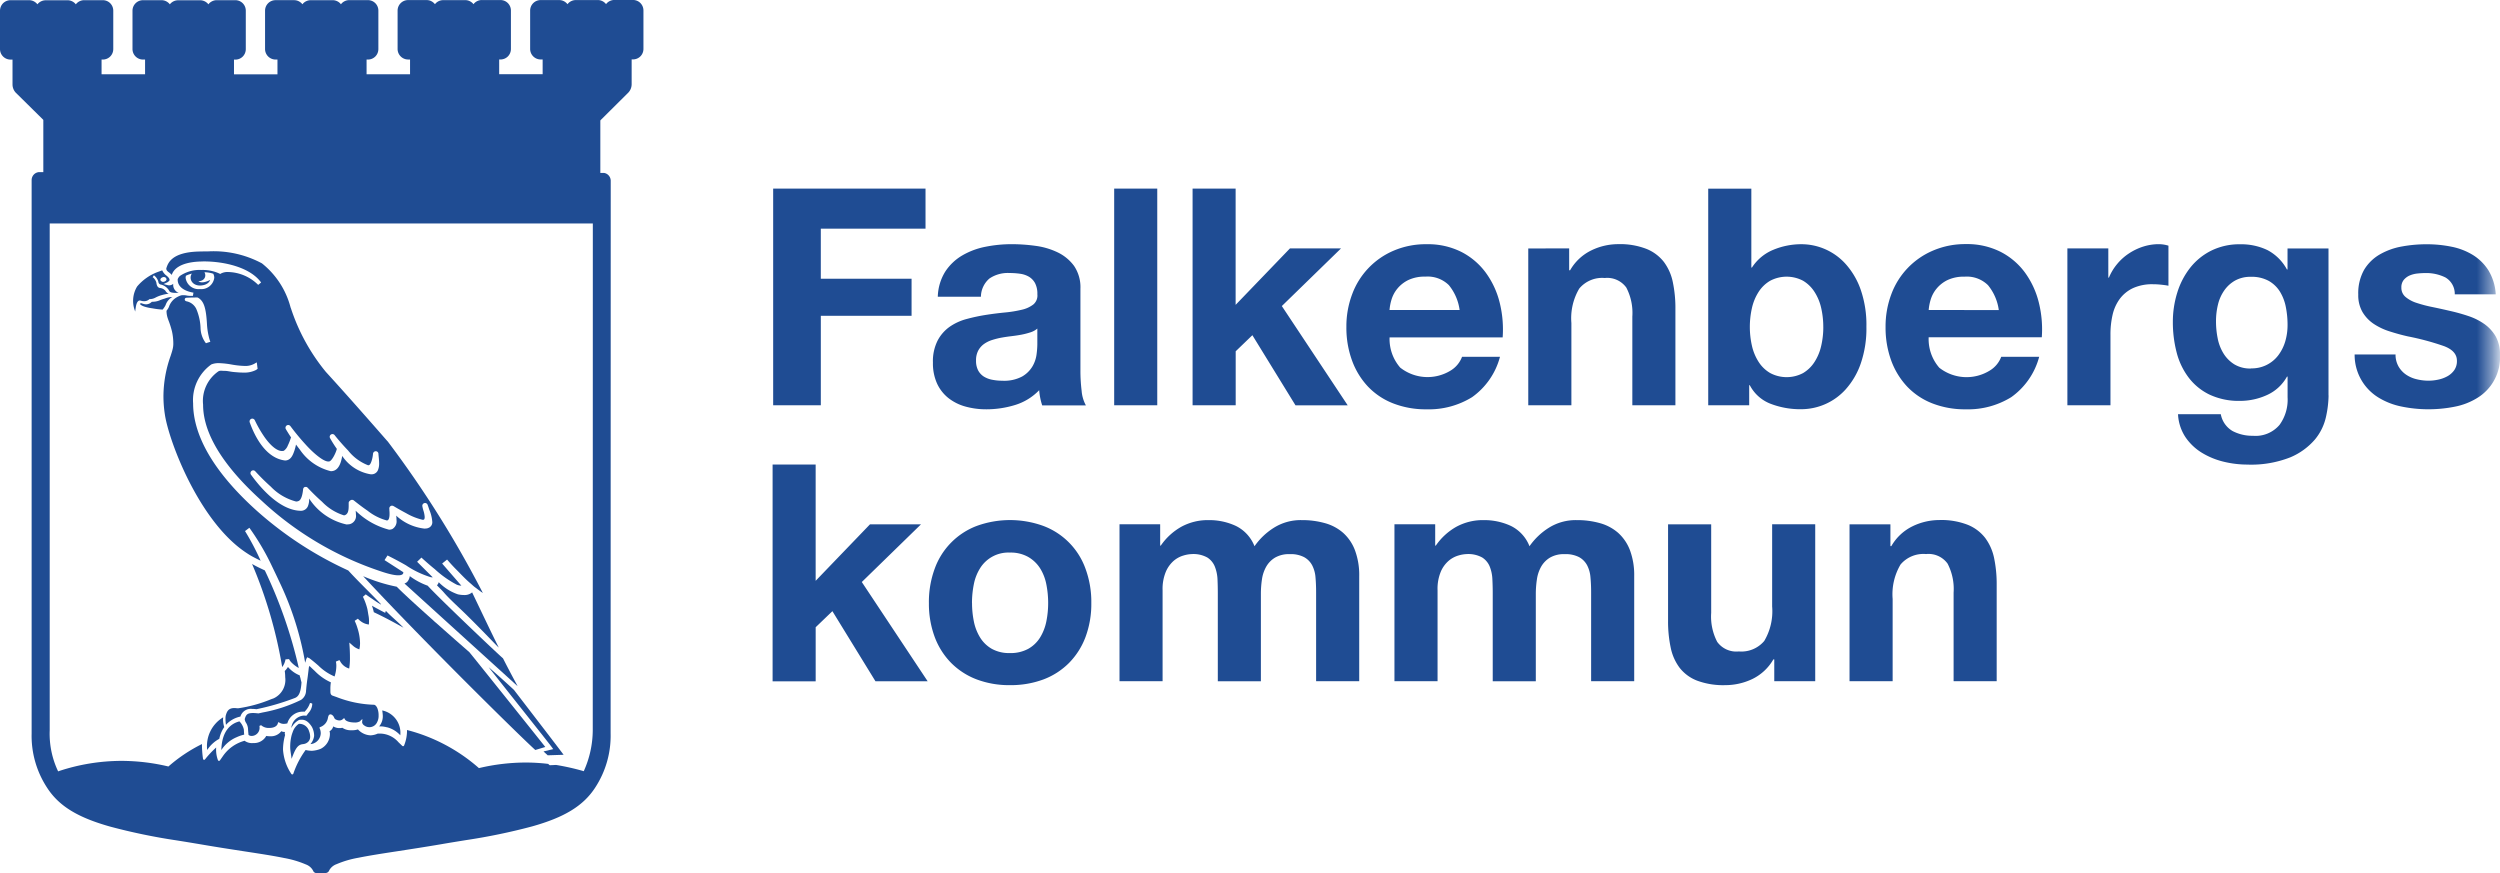
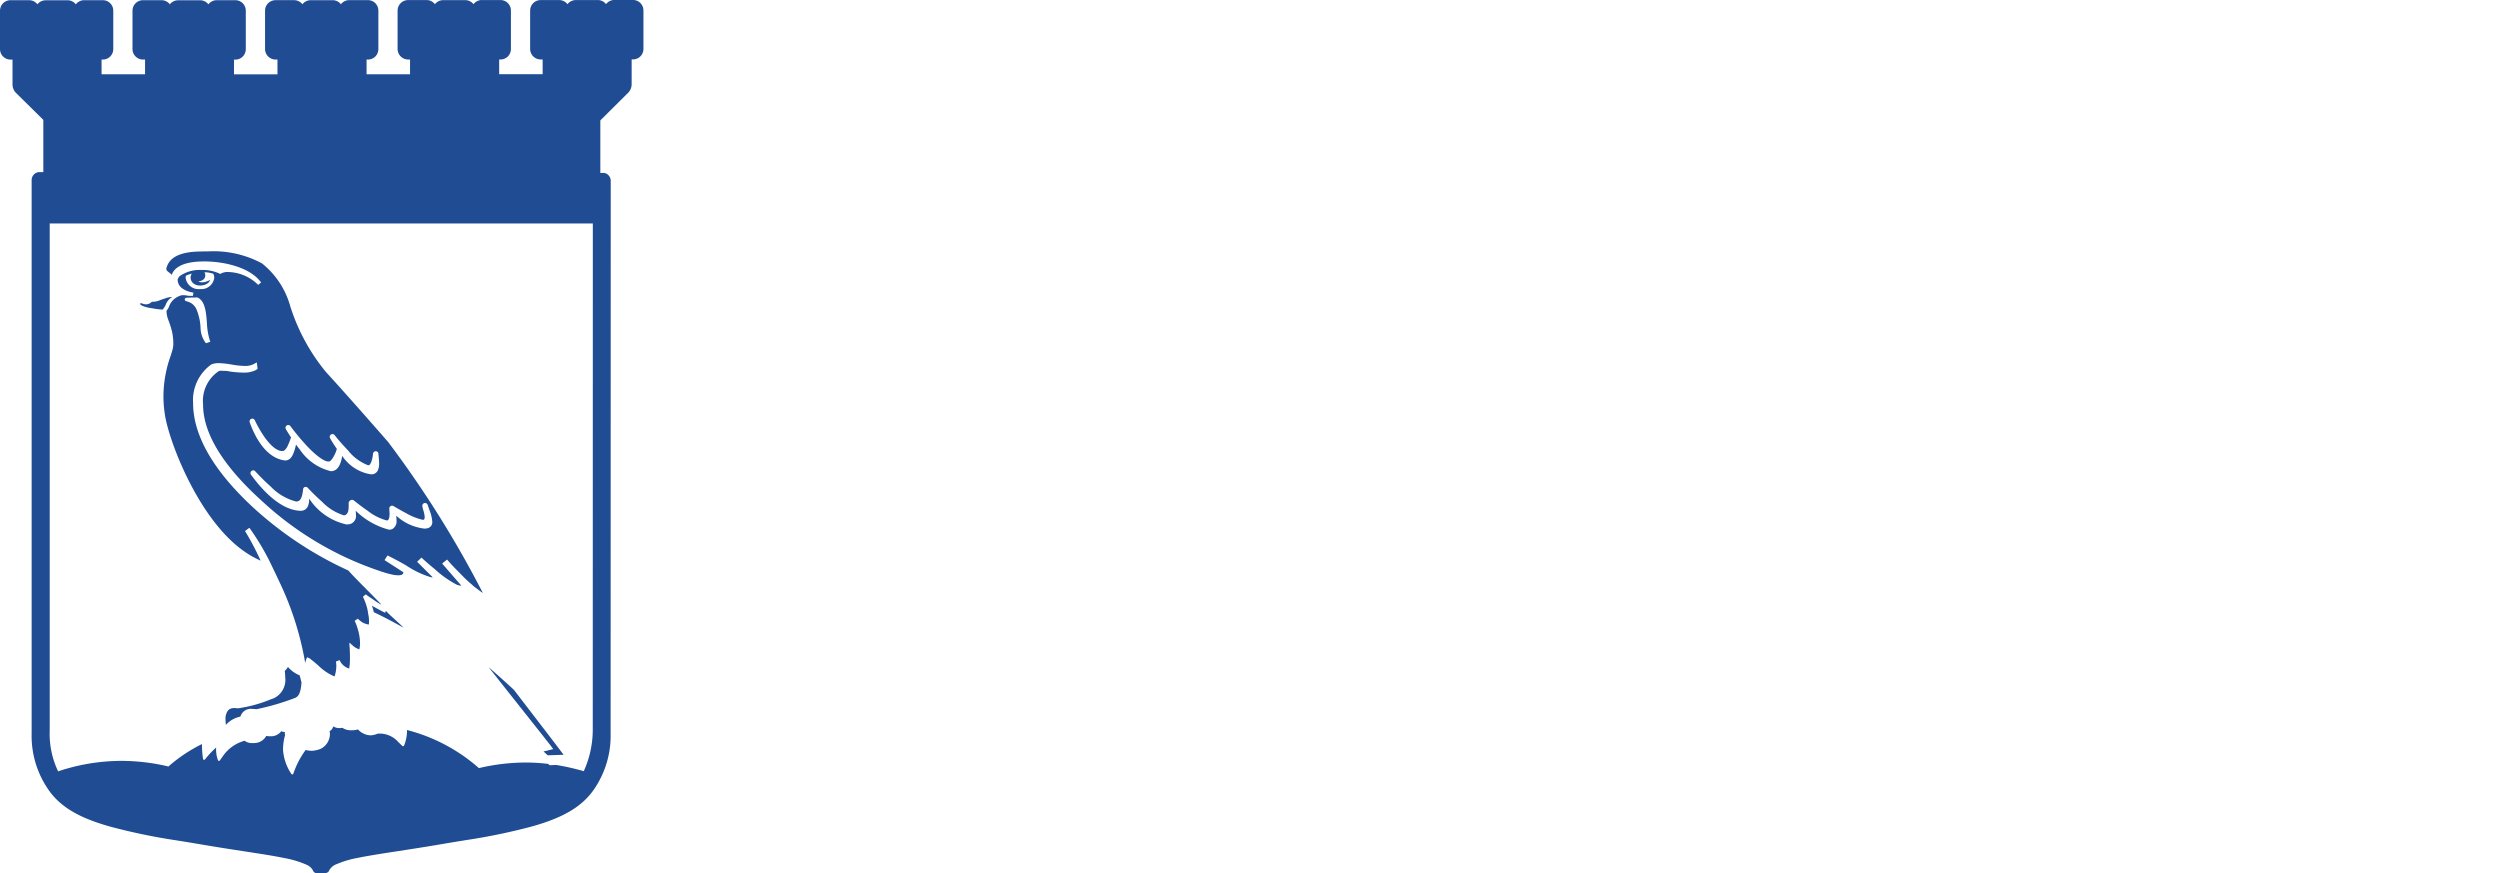
<svg xmlns="http://www.w3.org/2000/svg" viewBox="0 0 165.974 57.982" width="166" height="58">
  <defs>
    <mask id="a" width="116.033" height="42.318" x="49.941" y="7.405" maskUnits="userSpaceOnUse">
-       <path fill="#fff" d="M165.524 49.723V7.4H49.94v42.323z" />
-     </mask>
+       </mask>
  </defs>
  <path fill="#1f4c93" d="M38.753 51.2a6.672 6.672 0 0 0 .6-2.72l.005-33.65H3.3v33.648a5.808 5.808 0 0 0 .56 2.73l.056-.022a13.278 13.278 0 0 1 4.11-.676 13.483 13.483 0 0 1 3.155.373 10.192 10.192 0 0 1 2.228-1.49 6.313 6.313 0 0 0 .07.984.074.074 0 0 0 .054.06.075.075 0 0 0 .077-.026 6.306 6.306 0 0 1 .742-.79 2.007 2.007 0 0 0 .117.84.074.074 0 0 0 .06.048.07.07 0 0 0 .07-.03l.214-.305a2.547 2.547 0 0 1 1.43-1l.028.02.018.015a.836.836 0 0 0 .528.117.925.925 0 0 0 .86-.472 1.04 1.04 0 0 0 .245.02.856.856 0 0 0 .754-.334.458.458 0 0 0 .23.05h.008a.223.223 0 0 1 0 .035.238.238 0 0 0 .015.163 3.73 3.73 0 0 0-.14.963 3.283 3.283 0 0 0 .554 1.626.072.072 0 0 0 .06.032h.01a.075.075 0 0 0 .06-.046 5.864 5.864 0 0 1 .817-1.575 1.707 1.707 0 0 0 .425.052 1.787 1.787 0 0 0 .58-.133 1.108 1.108 0 0 0 .608-1.017.457.457 0 0 0-.028-.146.516.516 0 0 0 .25-.325.737.737 0 0 0 .432.113.65.65 0 0 0 .172-.02.963.963 0 0 0 .575.164 1.305 1.305 0 0 0 .46-.055 1.2 1.2 0 0 0 .837.394 1.3 1.3 0 0 0 .48-.117h.186a1.654 1.654 0 0 1 1.19.577l.25.24a.076.076 0 0 0 .065.02.074.074 0 0 0 .054-.043 2.6 2.6 0 0 0 .195-1.032 11.613 11.613 0 0 1 4.775 2.53 13.474 13.474 0 0 1 3.144-.37 12.553 12.553 0 0 1 1.454.09c.02.02.043.04.06.055l.016.015a.07.07 0 0 0 .04.017h.027l.38-.017a15.7 15.7 0 0 1 1.79.4l.05.018zm-17.49 6.784c-.223-.005-.41 0-.485-.2a.885.885 0 0 0-.476-.4 6.546 6.546 0 0 0-1.43-.424c-.717-.148-1.606-.284-2.662-.446-.834-.128-1.772-.272-2.81-.45q-.867-.147-1.693-.278a39.636 39.636 0 0 1-4.392-.912c-2.1-.592-3.393-1.335-4.2-2.6A6.276 6.276 0 0 1 2.1 48.688V11.952a.538.538 0 0 1 .154-.376.53.53 0 0 1 .322-.153h.3V7.958l-.026-.03-1.804-1.78a.808.808 0 0 1-.215-.553V3.952H.7a.72.72 0 0 1-.128-.012A.7.7 0 0 1 0 3.25V.71A.72.72 0 0 1 .2.216.71.71 0 0 1 .7.008h1.226a.71.71 0 0 1 .138.013.694.694 0 0 1 .366.2.61.61 0 0 1 .054.06l.06-.067a.71.71 0 0 1 .5-.2H4.53a.7.7 0 0 1 .444.2.57.57 0 0 1 .06.07c.02-.026.04-.048.06-.07a.7.7 0 0 1 .5-.207H6.82a.665.665 0 0 1 .14.014.692.692 0 0 1 .36.193.7.7 0 0 1 .2.5V3.25a.7.7 0 0 1-.207.5.7.7 0 0 1-.5.2h-.07v.975h2.888V3.95H9.5a.72.72 0 0 1-.132-.012.7.7 0 0 1-.572-.69V.708a.7.7 0 0 1 .7-.7h1.222a.716.716 0 0 1 .138.013.694.694 0 0 1 .366.2.61.61 0 0 1 .054.06l.06-.067a.7.7 0 0 1 .5-.2h1.494a.7.7 0 0 1 .444.2.57.57 0 0 1 .06.07c.02-.026.04-.048.06-.07a.706.706 0 0 1 .5-.207h1.224a.658.658 0 0 1 .14.014.692.692 0 0 1 .36.193.7.7 0 0 1 .2.5v2.54a.7.7 0 0 1-.206.5.7.7 0 0 1-.5.2h-.077v.975h2.886v-.98h-.12a.72.72 0 0 1-.132-.012.7.7 0 0 1-.572-.69V.706a.7.7 0 0 1 .7-.7h1.223a.71.71 0 0 1 .137.013.7.7 0 0 1 .367.2.61.61 0 0 1 .054.06l.06-.07a.7.7 0 0 1 .5-.2h1.492a.7.7 0 0 1 .444.2.57.57 0 0 1 .06.07c.02-.025.04-.047.06-.07a.7.7 0 0 1 .5-.206h1.226a.665.665 0 0 1 .14.014.692.692 0 0 1 .36.193.7.7 0 0 1 .2.5v2.54a.7.7 0 0 1-.206.5.7.7 0 0 1-.5.2h-.077v.976h2.886v-.98H27.1a.72.72 0 0 1-.132-.012.7.7 0 0 1-.572-.69V.7a.7.7 0 0 1 .7-.7h1.222a.71.71 0 0 1 .138.013.694.694 0 0 1 .366.2.61.61 0 0 1 .054.06l.06-.068a.7.7 0 0 1 .5-.2h1.494a.7.7 0 0 1 .444.2.57.57 0 0 1 .06.07c.02-.026.04-.048.06-.07a.7.7 0 0 1 .5-.207h1.226a.665.665 0 0 1 .14.014.692.692 0 0 1 .36.193.7.7 0 0 1 .2.5v2.54a.7.7 0 0 1-.206.5.7.7 0 0 1-.5.2h-.074v.975h2.886v-.976H35.9a.72.72 0 0 1-.132-.012.7.7 0 0 1-.572-.69V.7a.7.7 0 0 1 .7-.7h1.222a.716.716 0 0 1 .138.013.694.694 0 0 1 .366.2.61.61 0 0 1 .054.06L37.74.2a.7.7 0 0 1 .5-.2h1.49a.7.7 0 0 1 .444.2.57.57 0 0 1 .06.07c.02-.026.04-.048.06-.07a.706.706 0 0 1 .5-.207h1.224a.658.658 0 0 1 .14.014.692.692 0 0 1 .36.193.7.7 0 0 1 .2.5v2.54a.7.7 0 0 1-.206.5.7.7 0 0 1-.5.2h-.077v1.647a.815.815 0 0 1-.215.55l-1.85 1.838-.014.025v3.476h.247a.52.52 0 0 1 .29.15.534.534 0 0 1 .153.375l-.007 36.68a6.284 6.284 0 0 1-1.01 3.58c-.812 1.266-2.11 2.01-4.205 2.6a39.866 39.866 0 0 1-4.392.91c-.55.09-1.115.18-1.69.28-1.04.177-1.978.32-2.812.45-1.056.16-1.945.3-2.662.445a6.49 6.49 0 0 0-1.43.424.892.892 0 0 0-.477.4c-.074.2-.26.2-.483.2h-.125z" />
  <path fill="#1f4c93" d="M10.793 20.548a5.012 5.012 0 0 1-.65-.078c-.464-.066-.76-.16-.857-.3a.25.25 0 0 1 .076-.048.306.306 0 0 1 .065.02l.06.018a.7.7 0 0 0 .213.04.535.535 0 0 0 .38-.17h.042a1.217 1.217 0 0 0 .518-.113c.08-.03.174-.064.3-.1a1.385 1.385 0 0 1 .408-.1l.1-.008a.956.956 0 0 0-.454.543 1.492 1.492 0 0 1-.2.3m4.216 27.58l-.01-.02a3.01 3.01 0 0 1-.03-.433.834.834 0 0 1 .02-.186c.073-.257.17-.488.568-.49a1.105 1.105 0 0 1 .145.01.9.9 0 0 0 .106.006 9.02 9.02 0 0 0 2.184-.6l.17-.06a1.347 1.347 0 0 0 .772-1.4 2.953 2.953 0 0 0-.03-.416 1.485 1.485 0 0 0 .213-.268 2.02 2.02 0 0 0 .783.56.443.443 0 0 0 .027.123.858.858 0 0 1 .035.14l.053.2a3.3 3.3 0 0 1-.053.442c-.067.334-.18.52-.4.6a16.2 16.2 0 0 1-2.538.74 2.167 2.167 0 0 0-.287-.02.72.72 0 0 0-.778.51 1.764 1.764 0 0 0-.952.538m17.44-3.81c1.47 1.867 4.013 5.057 4.19 5.307l.09.124-.644.154c.124.117.22.2.28.257l1.053-.035c-.196-.273-2.368-3.1-3.29-4.3-.025-.03-.87-.81-1.68-1.51m-6.874-3.612s-.644-.332-.882-.478a3.072 3.072 0 0 1 .126.434c.774.366 1.4.71 1.972 1.03-.41-.427-.774-.7-1.172-1.12l-.045.132z" />
-   <path fill="#1f4c93" d="M19.824 44.338a2.072 2.072 0 0 1-.477-.364.793.793 0 0 1-.12-.157.32.32 0 0 1-.022-.038l-.008-.02-.026-.006-.072.006-.127.012h-.023v.024s0 .026-.015.07a1.142 1.142 0 0 1-.2.416 30.155 30.155 0 0 0-2-6.846c.066.04.133.078.2.112.182.1.4.2.648.318a30.968 30.968 0 0 1 2.253 6.47m14.522 1.207c0-.027-.295-.528-.963-1.84-.4-.34-4.288-4.033-5-4.822a4.59 4.59 0 0 1-1.188-.636.712.712 0 0 1-.11.3.422.422 0 0 1-.244.19l7.507 6.812m-19.8 3.5a2.075 2.075 0 0 1 .328-.78 1.76 1.76 0 0 1-.08-.485c0-.05.005-.1.01-.143l-.006-.017a2.22 2.22 0 0 0-1.055 2.166 2.19 2.19 0 0 1 .8-.74m10.624-.827H25.33l.06.005c.054.006.112.015.174.028h.006c.036.007.073.017.112.026h.013a1.79 1.79 0 0 1 .88.532 1.518 1.518 0 0 0-1.2-1.65c.015.09.027.184.034.28a1.04 1.04 0 0 1-.227.766m-9.283-.32c-.5.125-1.17.547-1.206 1.906a2.258 2.258 0 0 1 1.02-.856 2.538 2.538 0 0 1 .5-.17c-.015-.1-.016-.228-.025-.344a1.11 1.11 0 0 0-.295-.537m3.462 2.47c-.026-.26-.088-.52-.088-.754a3.107 3.107 0 0 1 .083-.75 2.206 2.206 0 0 1 .083-.256 1.036 1.036 0 0 1 .4-.54.187.187 0 0 1 .054-.006.674.674 0 0 1 .634.5.984.984 0 0 1 .07.343.47.47 0 0 1-.1.316.528.528 0 0 1-.32.18l-.055.01c-.368.03-.518.332-.75.96m13.744-7.373c-.137-.132-.16-.156-.338-.34-.347-.357-.887-.924-1.708-1.736-.56-.557-1.21-1.13-1.583-1.565-.177-.205-.36-.365-.475-.5.025-.01 0 .008.02-.013a.377.377 0 0 0 .1-.185 3.268 3.268 0 0 0 1.275.807 2.008 2.008 0 0 0 .4.045.777.777 0 0 0 .55-.18v.02c.768 1.6 1.278 2.68 1.743 3.61l.017.04zm-22.226-24.6c-.072 0-.225.054-.238.173a.115.115 0 0 0 .048.092.207.207 0 0 0 .136.06.3.3 0 0 0 .143-.05.145.145 0 0 0 .082-.12.165.165 0 0 0-.144-.15zm-1.9 2.306a1.837 1.837 0 0 1 .12-1.676 3.28 3.28 0 0 1 1.364-.962l.3-.11a.95.95 0 0 0 .215.294c.128.1.28.222.275.355-.008.044-.12.137-.15.145l-.175.082-.075.034.08.02.182.05a.49.49 0 0 0 .116.016.42.42 0 0 0 .262-.1v.024a.57.57 0 0 0 .367.574H11.584a1.136 1.136 0 0 1-.216-.03c-.1-.04-.11-.055-.165-.158a.877.877 0 0 0-.505-.36.2.2 0 0 1-.184-.184.77.77 0 0 0-.28-.42l-.026-.013-.01.025-.047.076-.02.03.035.015a.73.73 0 0 1 .21.32l.007.046c.02.113.052.3.235.33a.554.554 0 0 1 .364.185.41.41 0 0 0 .22.195 2.916 2.916 0 0 0-.435.085 2.01 2.01 0 0 0-.444.173.794.794 0 0 1-.4.1.5.5 0 0 1-.364.14.707.707 0 0 1-.166-.023l-.033-.01a.52.52 0 0 0-.1-.016c-.154.032-.222.253-.255.517a1.748 1.748 0 0 0-.028.23z" />
-   <path fill="#1f4c93" d="M20.61 49.395a1.024 1.024 0 0 0 .245-.545 1.253 1.253 0 0 0-.15-.6c-.334-.525-.623-.486-.844-.46a1.206 1.206 0 0 0-.52.538.9.9 0 0 1 .84-.826.608.608 0 0 1 .12.01l.06-.012a1.616 1.616 0 0 1 .13-.183.94.94 0 0 0 .24-.577v-.012l-.01-.028-.112-.033-.03.005a1.406 1.406 0 0 1-.284.494l-.08.088c-.025-.016-.037-.013-.086-.013a1.07 1.07 0 0 0-1.054.78 1.007 1.007 0 0 1-.236.032.536.536 0 0 1-.28-.076l-.036-.022-.035-.02-.034.048-.01.04c-.05.186-.26.3-.56.3a.76.76 0 0 1-.52-.158l-.008-.01-.025-.014-.077.033h-.01l-.02.022a.646.646 0 0 1 .01.123.537.537 0 0 1-.52.536.322.322 0 0 1-.214-.07c0-.01-.023-.195-.037-.438a.88.88 0 0 0-.13-.368.515.515 0 0 1-.083-.227.168.168 0 0 1 .01-.06c.088-.27.174-.353.535-.36.095 0 .214.01.362.026l.272-.06a9.75 9.75 0 0 0 2.55-.834.742.742 0 0 0 .34-.637l.01-.076c.017-.233.06-.55.1-.83.026-.21.053-.42.074-.61l.04-.11c.112.115.232.226.35.335a3.472 3.472 0 0 0 1.073.76 2.67 2.67 0 0 0-.032.423v.16c0 .12.007.248.145.3l.2.07.057.02a7.426 7.426 0 0 0 2.483.515c.082 0 .166.08.23.22a1.273 1.273 0 0 1 .086.5.867.867 0 0 1-.095.43.563.563 0 0 1-.86.222.3.3 0 0 1-.14-.207l.01-.114.013-.1-.092.064-.064.08a.652.652 0 0 1-.376.082c-.255 0-.564-.067-.636-.215l-.02-.036-.02-.037-.05.025-.03.028a.335.335 0 0 1-.238.1.524.524 0 0 1-.21-.048.227.227 0 0 1-.143-.14.39.39 0 0 0-.14-.18.23.23 0 0 0-.107-.037c-.1.006-.132.1-.146.15l-.016.058a.776.776 0 0 1-.5.63l-.03.013-.03.013v.048l.014.03a.793.793 0 0 1 .065.31.745.745 0 0 1-.483.68.632.632 0 0 1-.222.043m10.567-6.107l-.942-.824c-.46-.406-.88-.777-1.264-1.118-.148-.117-.17-.16-.338-.3-1.12-1-1.87-1.69-2.273-2.1a10.942 10.942 0 0 1-2.23-.7c4.05 4.365 10.554 10.76 11.43 11.54l.663-.2c-.06-.082-4.963-6.213-5.047-6.3" />
  <path fill="#1f4c93" d="M13.575 18.07a1.846 1.846 0 0 1 .584.1.6.6 0 0 1 .066.273.867.867 0 0 1-.95.744.867.867 0 0 1-.952-.743.766.766 0 0 1 .018-.137.353.353 0 0 1 .085-.043 2.27 2.27 0 0 1 .31-.107c-.23.364.047.847.634.79.51-.05.583-.368.583-.368s-.508.29-.783.09c.433-.017.543-.37.4-.6zm14.812 17a1.36 1.36 0 0 1-.22.018 3.293 3.293 0 0 1-1.864-.86 2.285 2.285 0 0 1 .022.3.593.593 0 0 1-.273.587.536.536 0 0 1-.226.045 4.94 4.94 0 0 1-2.215-1.26 2.09 2.09 0 0 1 .02.265.56.56 0 0 1-.417.63 1.31 1.31 0 0 1-.215.018 3.98 3.98 0 0 1-2.476-1.72v.024a1.162 1.162 0 0 1-.086.495.5.5 0 0 1-.472.295c-1.364-.022-2.63-1.477-3.262-2.342l-.042-.056a.184.184 0 0 1 .038-.248.182.182 0 0 1 .112-.04.19.19 0 0 1 .143.07 14.023 14.023 0 0 0 1.022 1.01 3.576 3.576 0 0 0 1.68.99.394.394 0 0 0 .156-.03c.19-.058.284-.457.313-.81l.026-.057a.188.188 0 0 1 .05-.05.3.3 0 0 1 .04-.02h.096a.082.082 0 0 1 .043.017.17.17 0 0 1 .05.04c.14.15.514.54.953.927a3.407 3.407 0 0 0 1.447.9.2.2 0 0 0 .085-.018c.192-.085.232-.3.234-.594v-.138-.1a.23.23 0 0 1 .1-.134.2.2 0 0 1 .127-.045.21.21 0 0 1 .134.056c.3.24.6.467.884.66a3.554 3.554 0 0 0 1.284.653.107.107 0 0 0 .047-.008c.084-.02.14-.19.137-.42 0-.075 0-.15-.01-.22 0-.05 0-.1-.006-.146a.184.184 0 0 1 .18-.187.26.26 0 0 1 .114.035c.095.057.432.258.817.46a3.967 3.967 0 0 0 1.113.445h.032c.07-.028.084-.045.094-.182a1.808 1.808 0 0 0-.09-.447 2.093 2.093 0 0 1-.067-.283.183.183 0 0 1 .14-.2.144.144 0 0 1 .04-.006.18.18 0 0 1 .17.12l.055.15c.01.04.032.1.06.184a2.555 2.555 0 0 1 .194.777.4.4 0 0 1-.32.443zm-11.81-7.044a.184.184 0 0 1 .174-.238.192.192 0 0 1 .174.125 7.95 7.95 0 0 0 .588 1.03c.323.48.8.994 1.207.994a.57.57 0 0 0 .12-.013.765.765 0 0 0 .272-.36 3.228 3.228 0 0 0 .2-.512l.015-.01c-.22-.33-.35-.558-.35-.558a.182.182 0 0 1 .158-.272.183.183 0 0 1 .15.08c.11.146.5.666.983 1.19.51.573 1.19 1.152 1.523 1.152a.388.388 0 0 0 .045 0c.186 0 .47-.583.526-.838a8.035 8.035 0 0 1-.45-.713.182.182 0 0 1 .06-.24.183.183 0 0 1 .25.05c.13.165.48.59.89 1.012a3.12 3.12 0 0 0 1.328.98.153.153 0 0 0 .055-.01c.13-.028.25-.467.27-.765a.19.19 0 0 1 .2-.158.182.182 0 0 1 .16.2l.015.16a4.27 4.27 0 0 1 .03.44 1.124 1.124 0 0 1-.072.438.45.45 0 0 1-.38.293 1.125 1.125 0 0 1-.116 0 2.82 2.82 0 0 1-1.883-1.22 2.78 2.78 0 0 1-.087.384c-.13.415-.34.62-.64.63h-.032a3.478 3.478 0 0 1-2.058-1.44c-.088-.11-.17-.22-.25-.327a3.833 3.833 0 0 1-.1.385c-.1.286-.222.642-.59.672h-.04c-1.292-.155-2.01-1.62-2.324-2.478l-.022-.057zm-2.64-5.33l-.238.076-.023.014-.017-.02a1.718 1.718 0 0 1-.344-1 3.58 3.58 0 0 0-.283-1.26.92.92 0 0 0-.647-.506.2.2 0 0 1-.07-.03.112.112 0 0 1-.05-.094.11.11 0 0 1 .064-.1.154.154 0 0 1 .058-.013c.23-.016.657-.017.7-.017h.022l.024.01h.007c.388.22.538.66.6 1.748a4.63 4.63 0 0 0 .125.855 2.166 2.166 0 0 0 .09.3l.01.022-.023.013zm11.785 6.59c-.7-.8-2.5-2.862-4.088-4.6a13.02 13.02 0 0 1-2.314-4.206l-.03-.078a5.518 5.518 0 0 0-1.9-2.922 6.788 6.788 0 0 0-3.61-.793c-.2 0-.4 0-.61.008-1.78.053-2.016.77-2.124 1.1a.14.14 0 0 0-.006.04.247.247 0 0 0 .094.178l.05.043a1.3 1.3 0 0 1 .22.19c.1-.327.488-.826 1.845-.887.092 0 .19-.008.293-.008 1.3 0 3.03.37 3.776 1.375l.016.023-.022.02-.15.122-.024.018-.02-.022a2.915 2.915 0 0 0-1.962-.832.944.944 0 0 0-.487.1l-.033.02-.015.01-.016-.008-.034-.018a2.66 2.66 0 0 0-1.186-.24 2.34 2.34 0 0 0-1.432.39.555.555 0 0 0-.14.187l-.016.026v.044c0 .515.515.764 1.013.853h.028v.028l-.02.14-.013.052h-.195a1.54 1.54 0 0 1-.278-.037l-.122-.01c-.065 0-.1 0-.18.01a1.505 1.505 0 0 0-.334.154 1.144 1.144 0 0 0-.453.538.88.88 0 0 1-.18.318c0 .026-.008.01-.008.04a1.567 1.567 0 0 0 .1.526l.02.06a6.028 6.028 0 0 1 .243.76 3.722 3.722 0 0 1 .088.772 1.5 1.5 0 0 1-.052.434c-.023.1-.068.24-.123.41a8.06 8.06 0 0 0-.48 2.68 7.955 7.955 0 0 0 .1 1.25c.273 1.77 2.28 7.094 5.4 9.15l.08.053a4.863 4.863 0 0 0 .445.26c.126.066.27.14.428.214a17.316 17.316 0 0 0-1.022-1.944l-.016-.023.022-.017.244-.185.02-.017.02.022a16.276 16.276 0 0 1 1.423 2.4l.325.68.306.648a20.38 20.38 0 0 1 1.634 5.21c.053-.152.07-.24.073-.24l.047-.1.013-.027.025.014.12.052c.212.155.41.325.6.49a3.41 3.41 0 0 0 1.074.722 2.337 2.337 0 0 0 .117-.71 1.252 1.252 0 0 0-.024-.252l-.006-.025.023-.01.188-.08.024-.01.013.023.03.043a.992.992 0 0 0 .606.495 4.31 4.31 0 0 0 .05-.74c0-.307-.015-.58-.02-.66l-.017-.25v-.074l.055.05.195.172a1.2 1.2 0 0 0 .15.11 1.433 1.433 0 0 0 .26.12 1.863 1.863 0 0 0 .047-.42 3.437 3.437 0 0 0-.173-1 3.353 3.353 0 0 0-.172-.452l-.012-.024.022-.014.172-.114.022-.014.017.02s.018.02.054.055a1.773 1.773 0 0 0 .166.13 1.08 1.08 0 0 0 .49.182c.006-.074.01-.148.01-.222a1.944 1.944 0 0 0-.044-.423c-.016-.1-.04-.252-.063-.376a4.158 4.158 0 0 0-.228-.672c-.037-.082-.06-.126-.06-.126l-.01-.022.017-.015.152-.13.02-.015.018.014s.193.143.435.3a5.727 5.727 0 0 0 .557.36c0-.013 0-.018.008-.018-.8-.835-1.54-1.54-2.18-2.243a24.225 24.225 0 0 1-6.1-3.988c-3.507-3.164-4.2-5.59-4.2-7.11a2.91 2.91 0 0 1 1.21-2.582 1.29 1.29 0 0 1 .5-.085 5.624 5.624 0 0 1 .842.092 5.73 5.73 0 0 0 .864.094 1.228 1.228 0 0 0 .645-.143l.125-.074.036-.02.01.04.047.372v.022l-.02.01-.077.058a1.7 1.7 0 0 1-.84.177c-.22 0-.443-.02-.658-.04s-.4-.074-.582-.074c-.22 0-.283-.034-.41.022a2.386 2.386 0 0 0-1.03 2.22c0 1.29.6 3.414 3.9 6.39a21.563 21.563 0 0 0 7.82 4.65c1.723.6 1.57.082 1.57.082l-1.22-.786-.023-.016.015-.024.167-.262.023-.02.025.013c.08.043.626.313 1.194.64a6.113 6.113 0 0 0 1.65.79c.073.01.123.007.128.01l-1.02-1.016-.02-.02.02-.02.246-.238.02-.02.022.02s.384.358.876.757a6.78 6.78 0 0 0 1.443 1.02.852.852 0 0 0 .288.066h.022l-1.252-1.44-.02-.027.02-.02.28-.226.025-.018.02.022c.048.054.3.353.65.7.23.23.55.58.9.873.13.114.206.19.3.256.046.034.093.068.14.106.136.1.248.19.364.26a68.992 68.992 0 0 0-6.323-10.07z" />
  <path fill="#1f4c93" d="M51.33 12.518V26.9h3.164v-5.94h6.025V18.5h-6.026v-3.322h6.952v-2.66zm10.93 7.173a3.316 3.316 0 0 1 .5-1.672 3.408 3.408 0 0 1 1.13-1.068 4.9 4.9 0 0 1 1.542-.574 8.768 8.768 0 0 1 1.723-.17 11.506 11.506 0 0 1 1.592.11 4.837 4.837 0 0 1 1.47.433 2.915 2.915 0 0 1 1.09.9 2.52 2.52 0 0 1 .422 1.52v5.42a11.035 11.035 0 0 0 .08 1.35 2.43 2.43 0 0 0 .282.968h-2.9a4.265 4.265 0 0 1-.13-.494 4.153 4.153 0 0 1-.07-.514 3.724 3.724 0 0 1-1.613.987 6.476 6.476 0 0 1-1.895.282 5.15 5.15 0 0 1-1.39-.183 3.194 3.194 0 0 1-1.13-.565 2.638 2.638 0 0 1-.754-.967 3.246 3.246 0 0 1-.272-1.39 3.026 3.026 0 0 1 .312-1.46 2.59 2.59 0 0 1 .805-.918 3.58 3.58 0 0 1 1.128-.514 12.1 12.1 0 0 1 1.28-.272q.645-.1 1.27-.16a7.823 7.823 0 0 0 1.108-.182 1.94 1.94 0 0 0 .768-.353.776.776 0 0 0 .262-.675 1.512 1.512 0 0 0-.153-.736 1.116 1.116 0 0 0-.4-.423 1.6 1.6 0 0 0-.584-.2 5 5 0 0 0-.715-.05 2.168 2.168 0 0 0-1.33.365 1.618 1.618 0 0 0-.565 1.21H62.26zm6.61 2.117a1.31 1.31 0 0 1-.454.25 4.96 4.96 0 0 1-.584.152c-.207.04-.426.073-.654.1s-.457.06-.685.1a5.168 5.168 0 0 0-.634.16 1.9 1.9 0 0 0-.545.273 1.293 1.293 0 0 0-.373.434 1.38 1.38 0 0 0-.142.665 1.36 1.36 0 0 0 .14.645 1.1 1.1 0 0 0 .384.413 1.62 1.62 0 0 0 .564.21 3.464 3.464 0 0 0 .665.062 2.527 2.527 0 0 0 1.31-.282 1.9 1.9 0 0 0 .686-.676 2.114 2.114 0 0 0 .27-.8 5.39 5.39 0 0 0 .05-.645v-1.062zm5.1-9.29V26.9h2.86V12.518h-2.86zm5.2 0h2.863v7.717l3.607-3.748h3.39l-3.93 3.827 4.373 6.59h-3.466l-2.862-4.655-1.108 1.068V26.9h-2.862V12.518zm17.734 8.06a3.31 3.31 0 0 0-.715-1.653 2.01 2.01 0 0 0-1.563-.564 2.5 2.5 0 0 0-1.137.23 2.174 2.174 0 0 0-.726.576 2.1 2.1 0 0 0-.383.724 3.244 3.244 0 0 0-.13.685h4.66zm-4.65 1.813a2.888 2.888 0 0 0 .706 2.01 2.932 2.932 0 0 0 3.34.2 1.81 1.81 0 0 0 .765-.917h2.518a4.776 4.776 0 0 1-1.854 2.68 5.458 5.458 0 0 1-3.023.806 5.945 5.945 0 0 1-2.217-.395 4.623 4.623 0 0 1-1.673-1.118 5.03 5.03 0 0 1-1.057-1.733 6.31 6.31 0 0 1-.373-2.217 6.052 6.052 0 0 1 .383-2.176 5.03 5.03 0 0 1 2.77-2.9 5.4 5.4 0 0 1 2.167-.422 4.945 4.945 0 0 1 2.317.513 4.63 4.63 0 0 1 1.62 1.38 5.666 5.666 0 0 1 .918 1.977 7.372 7.372 0 0 1 .2 2.317h-7.508zm9.207-5.9V26.9h2.863v-5.46a3.868 3.868 0 0 1 .523-2.288 1.98 1.98 0 0 1 1.693-.7 1.56 1.56 0 0 1 1.43.635 3.64 3.64 0 0 1 .4 1.925V26.9h2.86v-6.4a8.41 8.41 0 0 0-.17-1.764 3.36 3.36 0 0 0-.595-1.35 2.785 2.785 0 0 0-1.16-.867 4.818 4.818 0 0 0-1.883-.314 4.066 4.066 0 0 0-1.773.413 3.27 3.27 0 0 0-1.41 1.32h-.063v-1.452zm19.586 5.218a5.637 5.637 0 0 0-.14-1.27 3.32 3.32 0 0 0-.445-1.068 2.293 2.293 0 0 0-.754-.735 2.336 2.336 0 0 0-2.188 0 2.273 2.273 0 0 0-.764.735 3.315 3.315 0 0 0-.444 1.068 5.7 5.7 0 0 0 0 2.52 3.333 3.333 0 0 0 .445 1.067 2.27 2.27 0 0 0 .765.736 2.33 2.33 0 0 0 2.187 0 2.3 2.3 0 0 0 .755-.734 3.315 3.315 0 0 0 .444-1.068 5.487 5.487 0 0 0 .14-1.25zm-7.638-9.19h2.862v5.24h.04a3.067 3.067 0 0 1 1.42-1.18 4.84 4.84 0 0 1 1.864-.37 3.954 3.954 0 0 1 2.932 1.308 5.036 5.036 0 0 1 1 1.7 7.11 7.11 0 0 1 .383 2.468 7.117 7.117 0 0 1-.384 2.468 5.036 5.036 0 0 1-1 1.7 3.98 3.98 0 0 1-2.932 1.31 5.5 5.5 0 0 1-2.056-.365 2.607 2.607 0 0 1-1.37-1.23h-.04V26.9h-2.72V12.516zm19.29 8.06a3.31 3.31 0 0 0-.716-1.65 2 2 0 0 0-1.56-.565 2.515 2.515 0 0 0-1.14.23 2.18 2.18 0 0 0-.725.576 2.1 2.1 0 0 0-.383.723 3.18 3.18 0 0 0-.13.685zm-4.656 1.815a2.888 2.888 0 0 0 .706 2.015 2.932 2.932 0 0 0 3.344.192 1.8 1.8 0 0 0 .767-.917h2.52a4.787 4.787 0 0 1-1.856 2.68 5.458 5.458 0 0 1-3.022.806 5.945 5.945 0 0 1-2.217-.395 4.622 4.622 0 0 1-1.673-1.118 5.047 5.047 0 0 1-1.058-1.733 6.355 6.355 0 0 1-.372-2.217 6.073 6.073 0 0 1 .382-2.176 5.047 5.047 0 0 1 2.77-2.9 5.41 5.41 0 0 1 2.166-.43 4.945 4.945 0 0 1 2.317.513 4.627 4.627 0 0 1 1.622 1.38 5.7 5.7 0 0 1 .915 1.976 7.372 7.372 0 0 1 .2 2.316h-7.517zm9.21-5.9V26.9h2.86v-4.69a5.762 5.762 0 0 1 .14-1.31 2.86 2.86 0 0 1 .475-1.058 2.322 2.322 0 0 1 .877-.716 3.062 3.062 0 0 1 1.33-.26 5.16 5.16 0 0 1 .545.03c.187.02.35.042.482.07v-2.66a2.193 2.193 0 0 0-.624-.1 3.4 3.4 0 0 0-1.048.16 3.8 3.8 0 0 0-.947.453 3.526 3.526 0 0 0-.787.705 3.482 3.482 0 0 0-.544.9h-.042v-1.937h-2.72zm12.18 7.958a2.2 2.2 0 0 0 1.834-.885 2.912 2.912 0 0 0 .453-.917 3.83 3.83 0 0 0 .15-1.078 5.968 5.968 0 0 0-.12-1.22 3.05 3.05 0 0 0-.4-1.017 2.082 2.082 0 0 0-.746-.7 2.355 2.355 0 0 0-1.17-.262 2.09 2.09 0 0 0-1.037.243 2.177 2.177 0 0 0-.724.654 2.74 2.74 0 0 0-.423.947 4.64 4.64 0 0 0-.13 1.118 5.666 5.666 0 0 0 .11 1.118 2.99 2.99 0 0 0 .382 1 2.237 2.237 0 0 0 .716.726 2.033 2.033 0 0 0 1.11.282zm5.16 1.795a6.92 6.92 0 0 1-.173 1.43 3.54 3.54 0 0 1-.736 1.5 4.4 4.4 0 0 1-1.63 1.18 7.09 7.09 0 0 1-2.863.482 6.708 6.708 0 0 1-1.56-.19 5.042 5.042 0 0 1-1.45-.595 3.572 3.572 0 0 1-1.09-1.037 3.02 3.02 0 0 1-.493-1.522h2.84a1.632 1.632 0 0 0 .787 1.12 2.825 2.825 0 0 0 1.35.312 2.078 2.078 0 0 0 1.763-.725 2.84 2.84 0 0 0 .534-1.834v-1.37h-.04a2.854 2.854 0 0 1-1.32 1.22 4.3 4.3 0 0 1-1.8.392 4.564 4.564 0 0 1-2.015-.413 3.825 3.825 0 0 1-1.39-1.13 4.694 4.694 0 0 1-.8-1.67 7.95 7.95 0 0 1-.252-2.027 6.49 6.49 0 0 1 .292-1.944 5.077 5.077 0 0 1 .857-1.652 4.117 4.117 0 0 1 1.4-1.138 4.2 4.2 0 0 1 1.924-.423 4.028 4.028 0 0 1 1.8.383 3.115 3.115 0 0 1 1.3 1.29h.04v-1.395h2.72v9.752zm4.45-2.72h-2.72a3.317 3.317 0 0 0 1.58 2.86 4.685 4.685 0 0 0 1.543.6 8.706 8.706 0 0 0 1.773.18 8.888 8.888 0 0 0 1.743-.17 4.454 4.454 0 0 0 1.523-.594 3.163 3.163 0 0 0 1.49-2.84 2.44 2.44 0 0 0-.28-1.22 2.6 2.6 0 0 0-.746-.826 4.04 4.04 0 0 0-1.058-.534 12.046 12.046 0 0 0-1.22-.342q-.6-.14-1.19-.262a8.838 8.838 0 0 1-1.037-.272 2.16 2.16 0 0 1-.736-.393.784.784 0 0 1-.282-.624.775.775 0 0 1 .16-.514 1.075 1.075 0 0 1 .394-.292 1.747 1.747 0 0 1 .513-.13 4.965 4.965 0 0 1 .524-.03 2.866 2.866 0 0 1 1.33.29 1.256 1.256 0 0 1 .624 1.12h2.72a3.406 3.406 0 0 0-.492-1.6 3.232 3.232 0 0 0-1.038-1.018 4.337 4.337 0 0 0-1.42-.544 8.212 8.212 0 0 0-1.643-.16 9.008 9.008 0 0 0-1.652.15 4.52 4.52 0 0 0-1.45.524 2.9 2.9 0 0 0-1.04 1.017 3.15 3.15 0 0 0-.392 1.65 2.225 2.225 0 0 0 .282 1.16 2.445 2.445 0 0 0 .746.785 4.142 4.142 0 0 0 1.06.5c.4.128.8.24 1.22.333a17.285 17.285 0 0 1 2.386.644q.855.323.856.968a1.048 1.048 0 0 1-.182.634 1.367 1.367 0 0 1-.453.4 2.19 2.19 0 0 1-.605.222 3.06 3.06 0 0 1-.635.07 3.28 3.28 0 0 1-.816-.1 2.093 2.093 0 0 1-.7-.312 1.662 1.662 0 0 1-.493-.545 1.57 1.57 0 0 1-.19-.8zm-107.75 7.31v14.39h2.86v-3.59l1.11-1.067 2.86 4.655h3.465l-4.373-6.59 3.93-3.83h-3.386l-3.607 3.75v-7.72h-2.86zm13.24 9.19a6.17 6.17 0 0 0 .12 1.22 3.247 3.247 0 0 0 .412 1.066 2.2 2.2 0 0 0 .776.756 2.358 2.358 0 0 0 1.208.283 2.433 2.433 0 0 0 1.22-.283 2.187 2.187 0 0 0 .785-.755 3.257 3.257 0 0 0 .413-1.068 6.156 6.156 0 0 0 .12-1.22 6.317 6.317 0 0 0-.12-1.23 3.122 3.122 0 0 0-.413-1.067 2.285 2.285 0 0 0-.786-.755 2.36 2.36 0 0 0-1.22-.293 2.208 2.208 0 0 0-1.985 1.047 3.128 3.128 0 0 0-.413 1.068 6.3 6.3 0 0 0-.12 1.23zm-2.864 0a6.4 6.4 0 0 1 .383-2.268 4.758 4.758 0 0 1 2.782-2.843 6.478 6.478 0 0 1 4.444 0 4.74 4.74 0 0 1 2.79 2.842 6.367 6.367 0 0 1 .384 2.266 6.3 6.3 0 0 1-.383 2.257A4.9 4.9 0 0 1 70.98 44a4.768 4.768 0 0 1-1.7 1.1 6.2 6.2 0 0 1-2.227.382 6.09 6.09 0 0 1-2.217-.383A4.784 4.784 0 0 1 63.14 44a4.88 4.88 0 0 1-1.087-1.72 6.333 6.333 0 0 1-.383-2.258zM74.324 34.8v10.42h2.86v-6.043a2.946 2.946 0 0 1 .223-1.24 2.006 2.006 0 0 1 .534-.726 1.76 1.76 0 0 1 .646-.34 2.164 2.164 0 0 1 .534-.09 1.9 1.9 0 0 1 1.037.23 1.283 1.283 0 0 1 .5.615 2.607 2.607 0 0 1 .172.836q.02.454.02.918v5.845h2.86v-5.805a6.5 6.5 0 0 1 .07-.956 2.406 2.406 0 0 1 .283-.847 1.672 1.672 0 0 1 .584-.6 1.832 1.832 0 0 1 .978-.232 1.922 1.922 0 0 1 .957.2 1.337 1.337 0 0 1 .534.544 2.094 2.094 0 0 1 .22.806c.028.31.04.638.04.987v5.9h2.862v-6.97a4.7 4.7 0 0 0-.282-1.722 2.952 2.952 0 0 0-.786-1.16 3.07 3.07 0 0 0-1.21-.644 5.524 5.524 0 0 0-1.53-.2 3.348 3.348 0 0 0-1.884.524 4.455 4.455 0 0 0-1.26 1.21 2.522 2.522 0 0 0-1.24-1.35 4.175 4.175 0 0 0-1.8-.384 3.676 3.676 0 0 0-1.823.444 4.07 4.07 0 0 0-1.36 1.25h-.04V34.8h-2.7zm18.253 0v10.42h2.862v-6.043a2.947 2.947 0 0 1 .22-1.24 1.984 1.984 0 0 1 .535-.726 1.763 1.763 0 0 1 .644-.34 2.164 2.164 0 0 1 .533-.09 1.906 1.906 0 0 1 1.038.23 1.29 1.29 0 0 1 .5.615 2.554 2.554 0 0 1 .17.836q.023.454.023.918v5.845h2.86v-5.805a6.5 6.5 0 0 1 .072-.956 2.406 2.406 0 0 1 .282-.847 1.672 1.672 0 0 1 .584-.6 1.828 1.828 0 0 1 .978-.232 1.935 1.935 0 0 1 .96.2 1.34 1.34 0 0 1 .533.544 2.094 2.094 0 0 1 .22.806c.03.31.043.638.043.987v5.9h2.86v-6.97a4.723 4.723 0 0 0-.28-1.722 2.965 2.965 0 0 0-.787-1.16 3.09 3.09 0 0 0-1.21-.644 5.524 5.524 0 0 0-1.53-.2 3.353 3.353 0 0 0-1.885.524 4.455 4.455 0 0 0-1.26 1.21 2.515 2.515 0 0 0-1.237-1.35 4.19 4.19 0 0 0-1.8-.384 3.68 3.68 0 0 0-1.823.444 4.07 4.07 0 0 0-1.36 1.25h-.04V34.8h-2.7zm27.935 10.42V34.8h-2.86v5.46a3.868 3.868 0 0 1-.525 2.29 1.986 1.986 0 0 1-1.692.694 1.56 1.56 0 0 1-1.43-.635 3.637 3.637 0 0 1-.4-1.925v-5.88h-2.863v6.408a8.35 8.35 0 0 0 .172 1.764 3.33 3.33 0 0 0 .593 1.35 2.7 2.7 0 0 0 1.16.856 4.986 4.986 0 0 0 1.883.3 4.168 4.168 0 0 0 1.773-.4 3.234 3.234 0 0 0 1.41-1.31h.06v1.45h2.723zm2.278-10.42v10.42h2.862v-5.458a3.87 3.87 0 0 1 .524-2.288 1.984 1.984 0 0 1 1.693-.695 1.56 1.56 0 0 1 1.43.635 3.638 3.638 0 0 1 .4 1.924v5.884h2.86v-6.41a8.49 8.49 0 0 0-.17-1.762 3.39 3.39 0 0 0-.6-1.35 2.78 2.78 0 0 0-1.16-.866 4.818 4.818 0 0 0-1.882-.313 4.086 4.086 0 0 0-1.773.413 3.283 3.283 0 0 0-1.41 1.32h-.06v-1.45h-2.715z" mask="url(#a)" />
</svg>